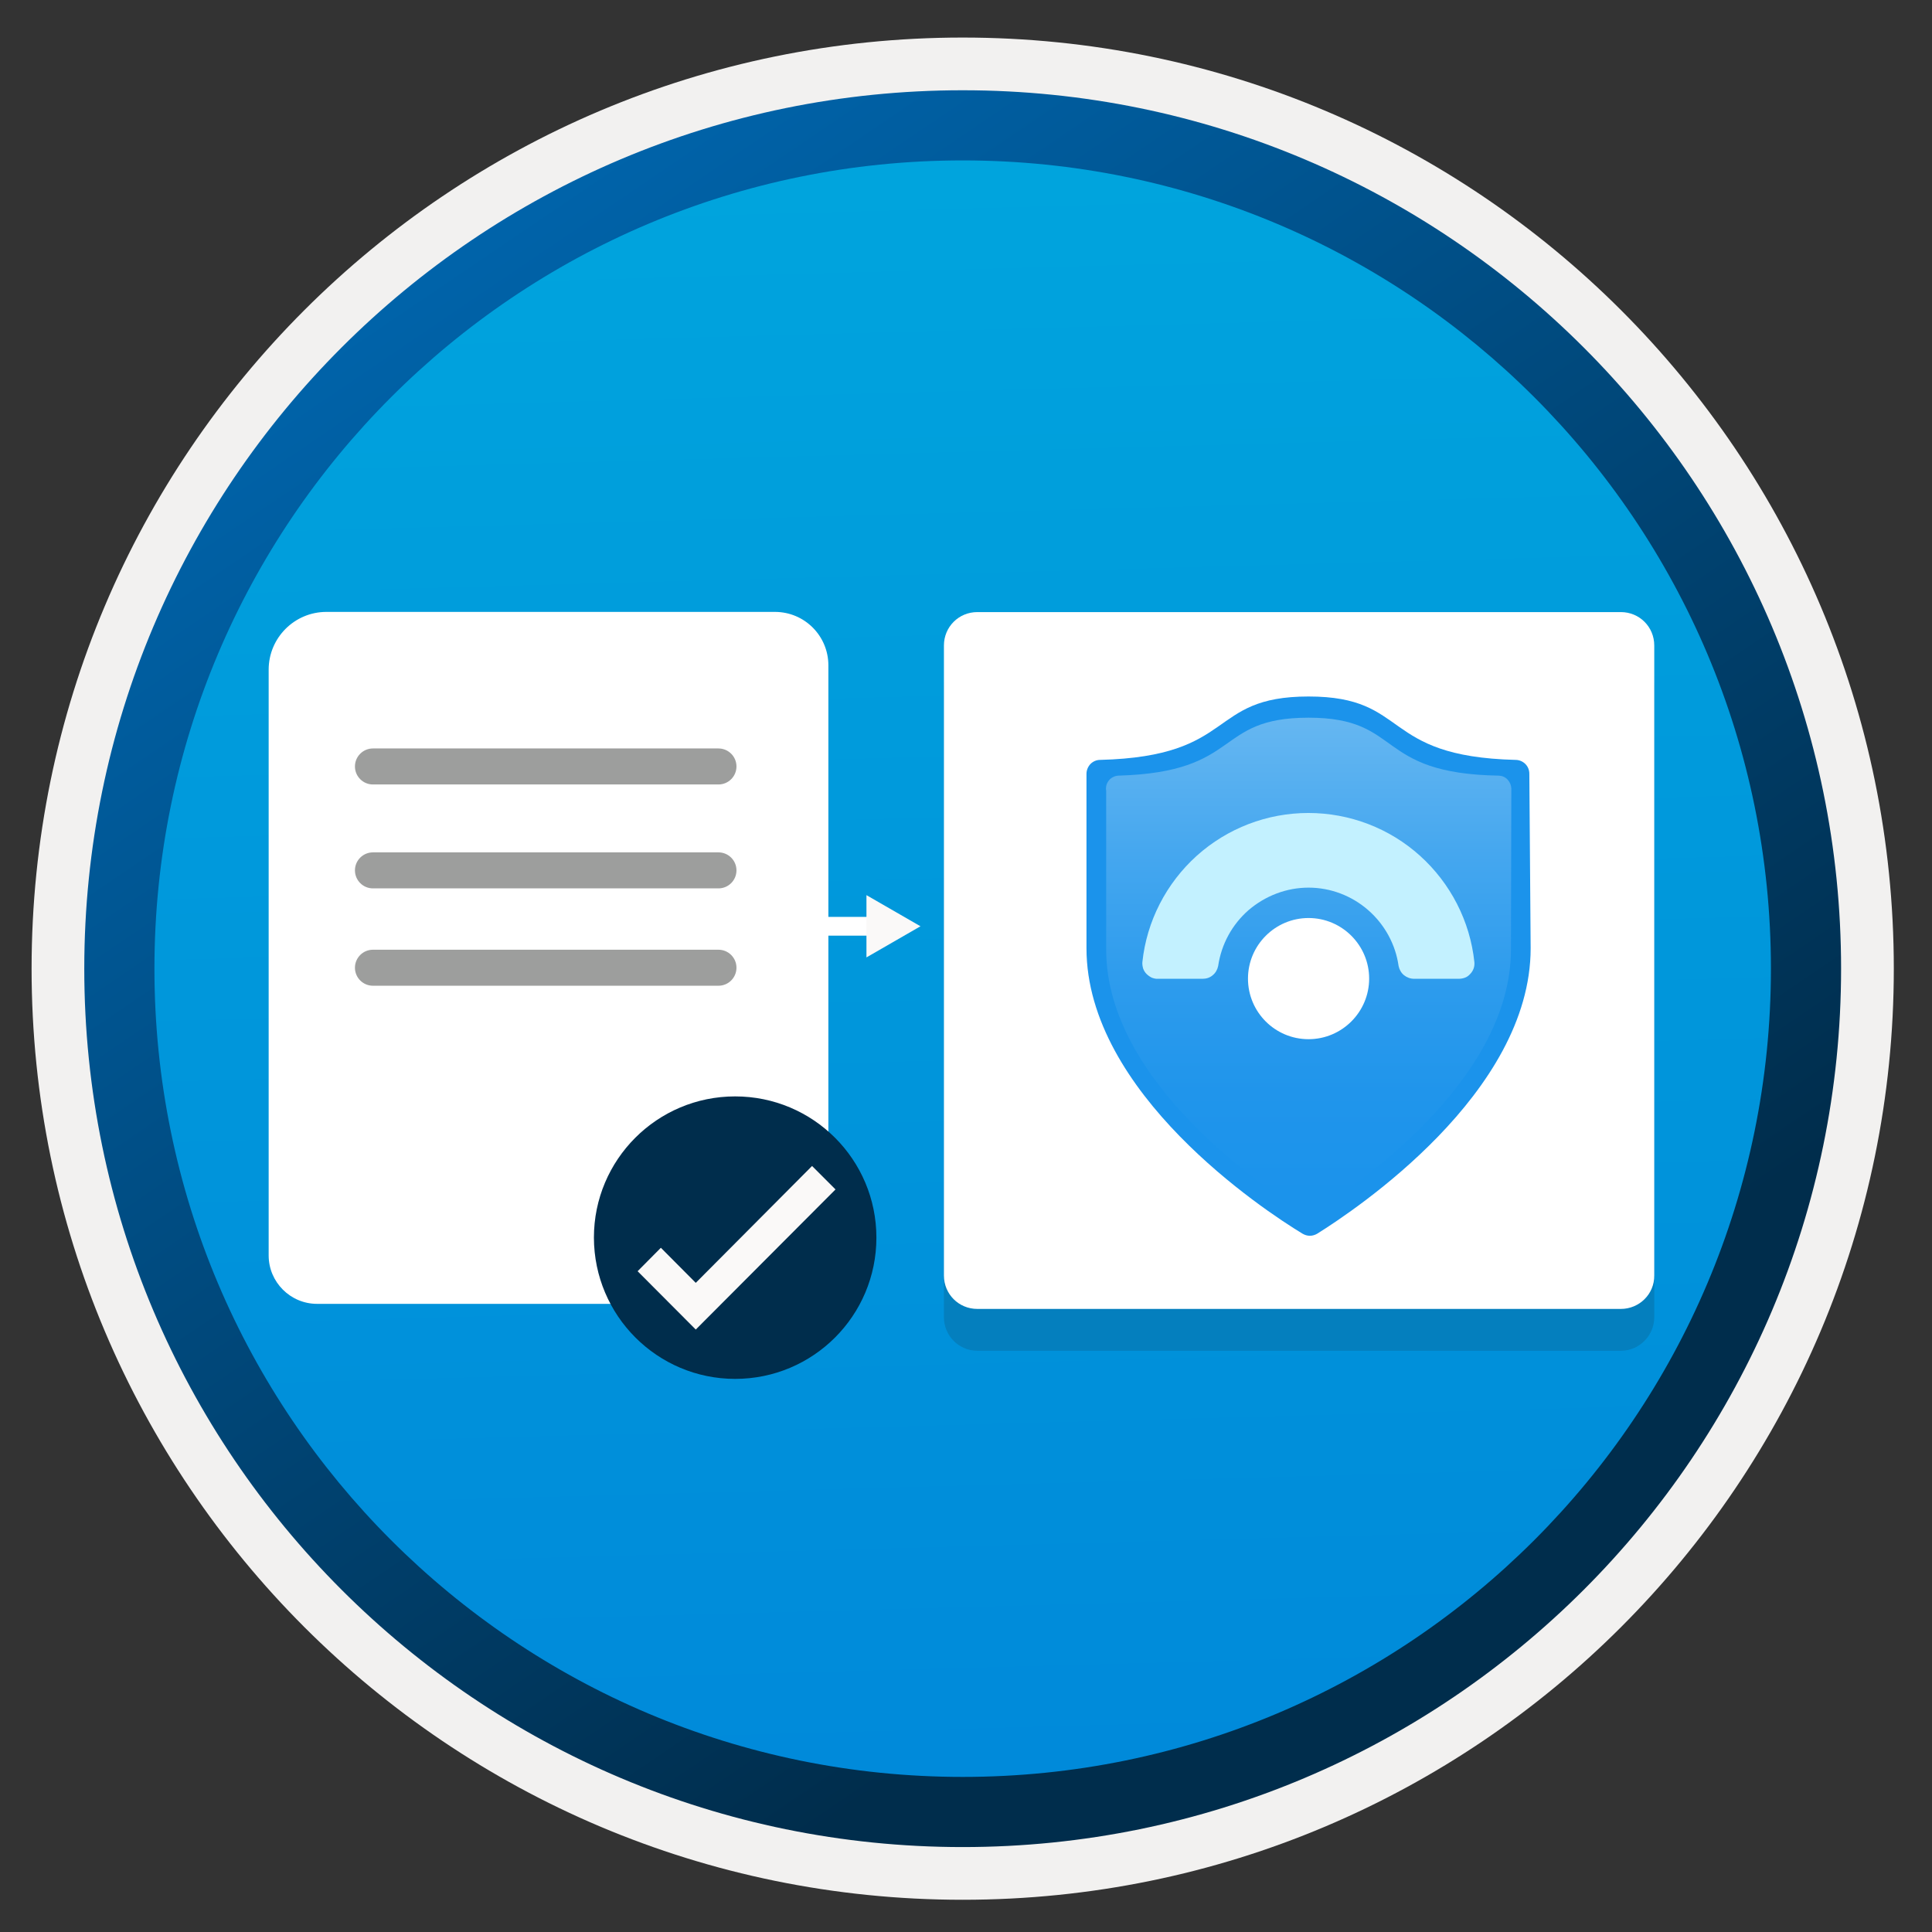
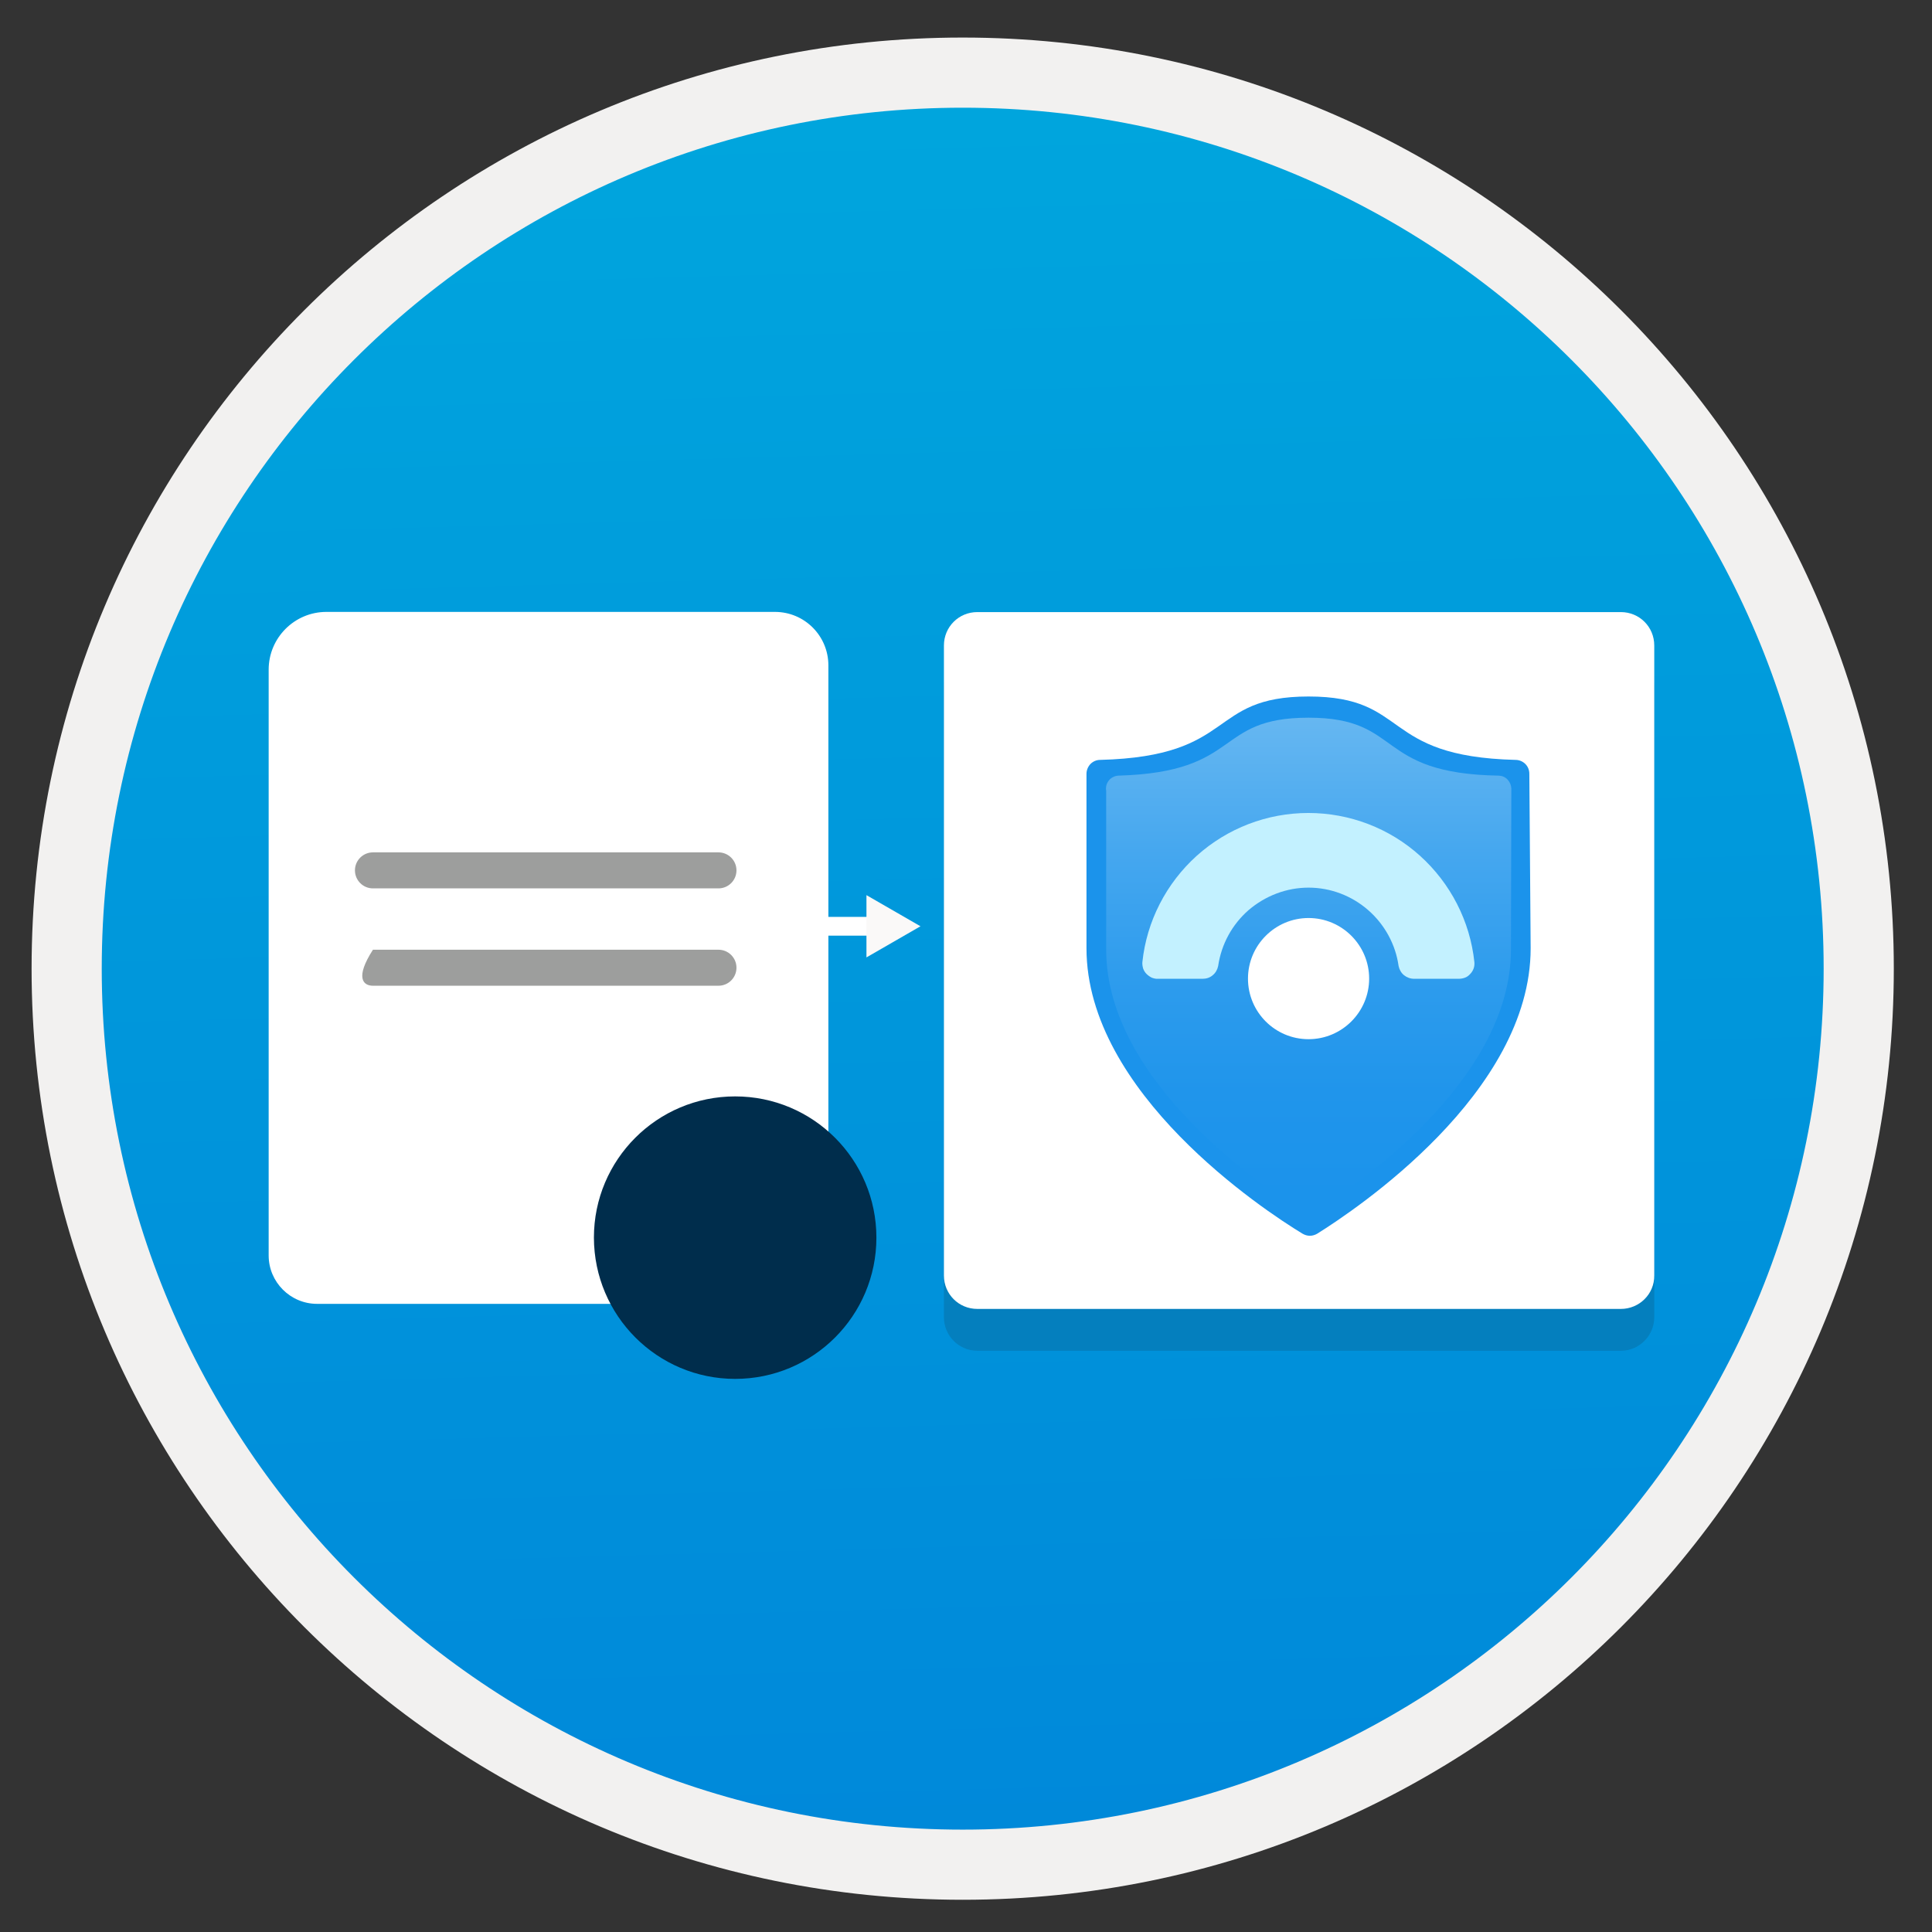
<svg xmlns="http://www.w3.org/2000/svg" width="103" height="103" viewBox="0 0 103 103" fill="none">
  <rect x="0" y="0" width="103" height="103" fill="#333333" stroke="none" />
  <path d="M51.324 98.452C25.474 98.452 4.514 77.502 4.514 51.642C4.514 25.782 25.474 4.832 51.324 4.832C77.174 4.832 98.134 25.792 98.134 51.642C98.134 77.492 77.174 98.452 51.324 98.452Z" fill="url(#paint0_linear)" />
  <path fill-rule="evenodd" clip-rule="evenodd" d="M97.224 51.642C97.224 76.992 76.674 97.542 51.324 97.542C25.974 97.542 5.424 76.992 5.424 51.642C5.424 26.292 25.974 5.742 51.324 5.742C76.674 5.742 97.224 26.292 97.224 51.642ZM51.324 2.002C78.744 2.002 100.964 24.222 100.964 51.642C100.964 79.062 78.734 101.282 51.324 101.282C23.904 101.282 1.684 79.052 1.684 51.642C1.684 24.222 23.904 2.002 51.324 2.002Z" fill="#F2F1F0" />
-   <path fill-rule="evenodd" clip-rule="evenodd" d="M94.413 51.642C94.413 75.442 75.123 94.732 51.323 94.732C27.523 94.732 8.233 75.442 8.233 51.642C8.233 27.842 27.523 8.552 51.323 8.552C75.123 8.552 94.413 27.842 94.413 51.642ZM51.323 4.812C77.183 4.812 98.153 25.782 98.153 51.642C98.153 77.502 77.183 98.472 51.323 98.472C25.463 98.472 4.493 77.502 4.493 51.642C4.493 25.782 25.453 4.812 51.323 4.812Z" fill="url(#paint1_linear)" />
  <path opacity="0.15" d="M86.413 72.012H52.103C51.113 72.012 50.323 71.202 50.323 70.232V36.622C50.323 35.632 51.113 34.842 52.103 34.842H86.413C87.403 34.842 88.193 35.632 88.193 36.622V70.212C88.203 71.202 87.393 72.012 86.413 72.012Z" fill="#1F1D20" />
  <path d="M86.413 69.782H52.103C51.113 69.782 50.323 68.992 50.323 68.002V34.412C50.323 33.422 51.113 32.632 52.103 32.632H86.413C87.403 32.632 88.193 33.422 88.193 34.412V68.002C88.203 68.992 87.393 69.782 86.413 69.782Z" fill="white" />
  <path d="M81.603 50.552C81.603 58.282 72.253 64.502 70.223 65.772C70.103 65.842 69.973 65.882 69.833 65.882C69.693 65.882 69.563 65.842 69.443 65.772C67.343 64.502 57.923 58.262 57.923 50.552V41.252C57.923 41.062 58.003 40.872 58.133 40.732C58.273 40.592 58.453 40.512 58.653 40.512C65.993 40.322 64.323 37.132 69.763 37.132C75.203 37.132 73.533 40.332 80.803 40.512C80.993 40.512 81.183 40.592 81.323 40.732C81.463 40.872 81.533 41.062 81.533 41.252L81.603 50.552Z" fill="#1B93EB" />
  <path d="M80.553 50.622C80.553 57.722 71.983 63.422 70.123 64.572C70.013 64.642 69.893 64.672 69.763 64.672C69.633 64.672 69.513 64.642 69.403 64.572C67.543 63.422 58.973 57.722 58.973 50.622V42.162C58.953 42.062 58.963 41.962 58.983 41.872C59.003 41.782 59.053 41.692 59.113 41.612C59.173 41.532 59.253 41.472 59.333 41.432C59.423 41.382 59.513 41.362 59.613 41.352C66.273 41.162 64.683 38.262 69.763 38.262C74.833 38.262 73.233 41.242 79.913 41.352C80.093 41.362 80.253 41.432 80.373 41.562C80.493 41.692 80.563 41.852 80.573 42.032L80.553 50.622Z" fill="url(#paint2_linear)" />
  <path d="M69.763 47.322C70.933 47.322 72.063 47.752 72.943 48.522C73.823 49.292 74.403 50.352 74.563 51.502C74.603 51.692 74.703 51.872 74.853 51.992C75.003 52.112 75.193 52.182 75.393 52.182H77.763C77.883 52.182 77.993 52.162 78.103 52.122C78.213 52.082 78.303 52.012 78.383 51.922C78.463 51.842 78.523 51.742 78.563 51.632C78.603 51.522 78.613 51.402 78.603 51.292C78.373 49.112 77.333 47.092 75.703 45.622C74.073 44.152 71.953 43.342 69.753 43.342C67.553 43.342 65.443 44.152 63.803 45.622C62.173 47.092 61.133 49.112 60.903 51.292C60.893 51.412 60.913 51.522 60.943 51.632C60.983 51.742 61.043 51.842 61.123 51.922C61.203 52.002 61.303 52.072 61.403 52.122C61.513 52.162 61.623 52.192 61.743 52.182H64.113C64.313 52.182 64.503 52.122 64.653 51.992C64.803 51.872 64.903 51.692 64.943 51.502C65.113 50.342 65.683 49.292 66.563 48.522C67.463 47.752 68.593 47.322 69.763 47.322Z" fill="#C3F1FF" />
  <path d="M69.763 55.402C71.543 55.402 72.993 53.952 72.993 52.172C72.993 50.392 71.543 48.942 69.763 48.942C67.983 48.942 66.533 50.392 66.533 52.172C66.533 53.952 67.973 55.402 69.763 55.402Z" fill="white" />
  <path d="M46.944 48.882H38.054V49.882H46.944V48.882Z" fill="white" />
  <path d="M46.193 47.722L49.073 49.382L46.193 51.042V47.722Z" fill="#FAF9F8" />
  <path d="M40.373 69.512H16.903C15.483 69.512 14.323 68.352 14.323 66.932V35.702C14.323 34.002 15.703 32.622 17.403 32.622H41.313C42.893 32.622 44.163 33.902 44.163 35.472V65.702C44.173 67.812 42.473 69.512 40.373 69.512Z" fill="white" />
  <path d="M39.263 46.402C39.263 45.872 38.833 45.442 38.303 45.442H19.883C19.353 45.442 18.923 45.872 18.923 46.402C18.923 46.932 19.353 47.362 19.883 47.362H38.303C38.833 47.362 39.263 46.932 39.263 46.402Z" fill="#9D9E9D" />
-   <path d="M39.263 51.592C39.263 51.062 38.833 50.632 38.303 50.632H19.883C19.353 50.632 18.923 51.062 18.923 51.592C18.923 52.122 19.353 52.552 19.883 52.552H38.303C38.833 52.552 39.263 52.122 39.263 51.592Z" fill="#9D9E9D" />
-   <path d="M38.303 39.902H19.883C19.353 39.902 18.923 40.332 18.923 40.862C18.923 41.392 19.353 41.822 19.883 41.822H38.303C38.833 41.822 39.263 41.392 39.263 40.862C39.263 40.332 38.833 39.902 38.303 39.902Z" fill="#9D9E9D" />
+   <path d="M39.263 51.592C39.263 51.062 38.833 50.632 38.303 50.632H19.883C18.923 52.122 19.353 52.552 19.883 52.552H38.303C38.833 52.552 39.263 52.122 39.263 51.592Z" fill="#9D9E9D" />
  <path d="M39.193 73.512C43.353 73.512 46.723 70.142 46.723 65.982C46.723 61.822 43.353 58.452 39.193 58.452C35.033 58.452 31.663 61.822 31.663 65.982C31.673 70.142 35.043 73.512 39.193 73.512Z" fill="#002D4C" />
-   <path d="M43.293 62.162L37.093 68.392L35.233 66.522L33.993 67.772L37.093 70.882L44.543 63.412L43.293 62.162Z" fill="#FAF9F8" />
  <defs>
    <linearGradient id="paint0_linear" x1="49.554" y1="-13.147" x2="53.536" y2="132.623" gradientUnits="userSpaceOnUse">
      <stop stop-color="#00ABDE" />
      <stop offset="1" stop-color="#007ED8" />
    </linearGradient>
    <linearGradient id="paint1_linear" x1="2.756" y1="-19.982" x2="98.284" y2="120.899" gradientUnits="userSpaceOnUse">
      <stop stop-color="#007ED8" />
      <stop offset="0.707" stop-color="#002D4C" />
    </linearGradient>
    <linearGradient id="paint2_linear" x1="69.763" y1="63.693" x2="69.763" y2="37.326" gradientUnits="userSpaceOnUse">
      <stop stop-color="#1B93EB" />
      <stop offset="0.21" stop-color="#2095EB" />
      <stop offset="0.44" stop-color="#2E9CED" />
      <stop offset="0.69" stop-color="#45A7EF" />
      <stop offset="0.95" stop-color="#64B6F1" />
      <stop offset="1" stop-color="#6BB9F2" />
    </linearGradient>
  </defs>
</svg>